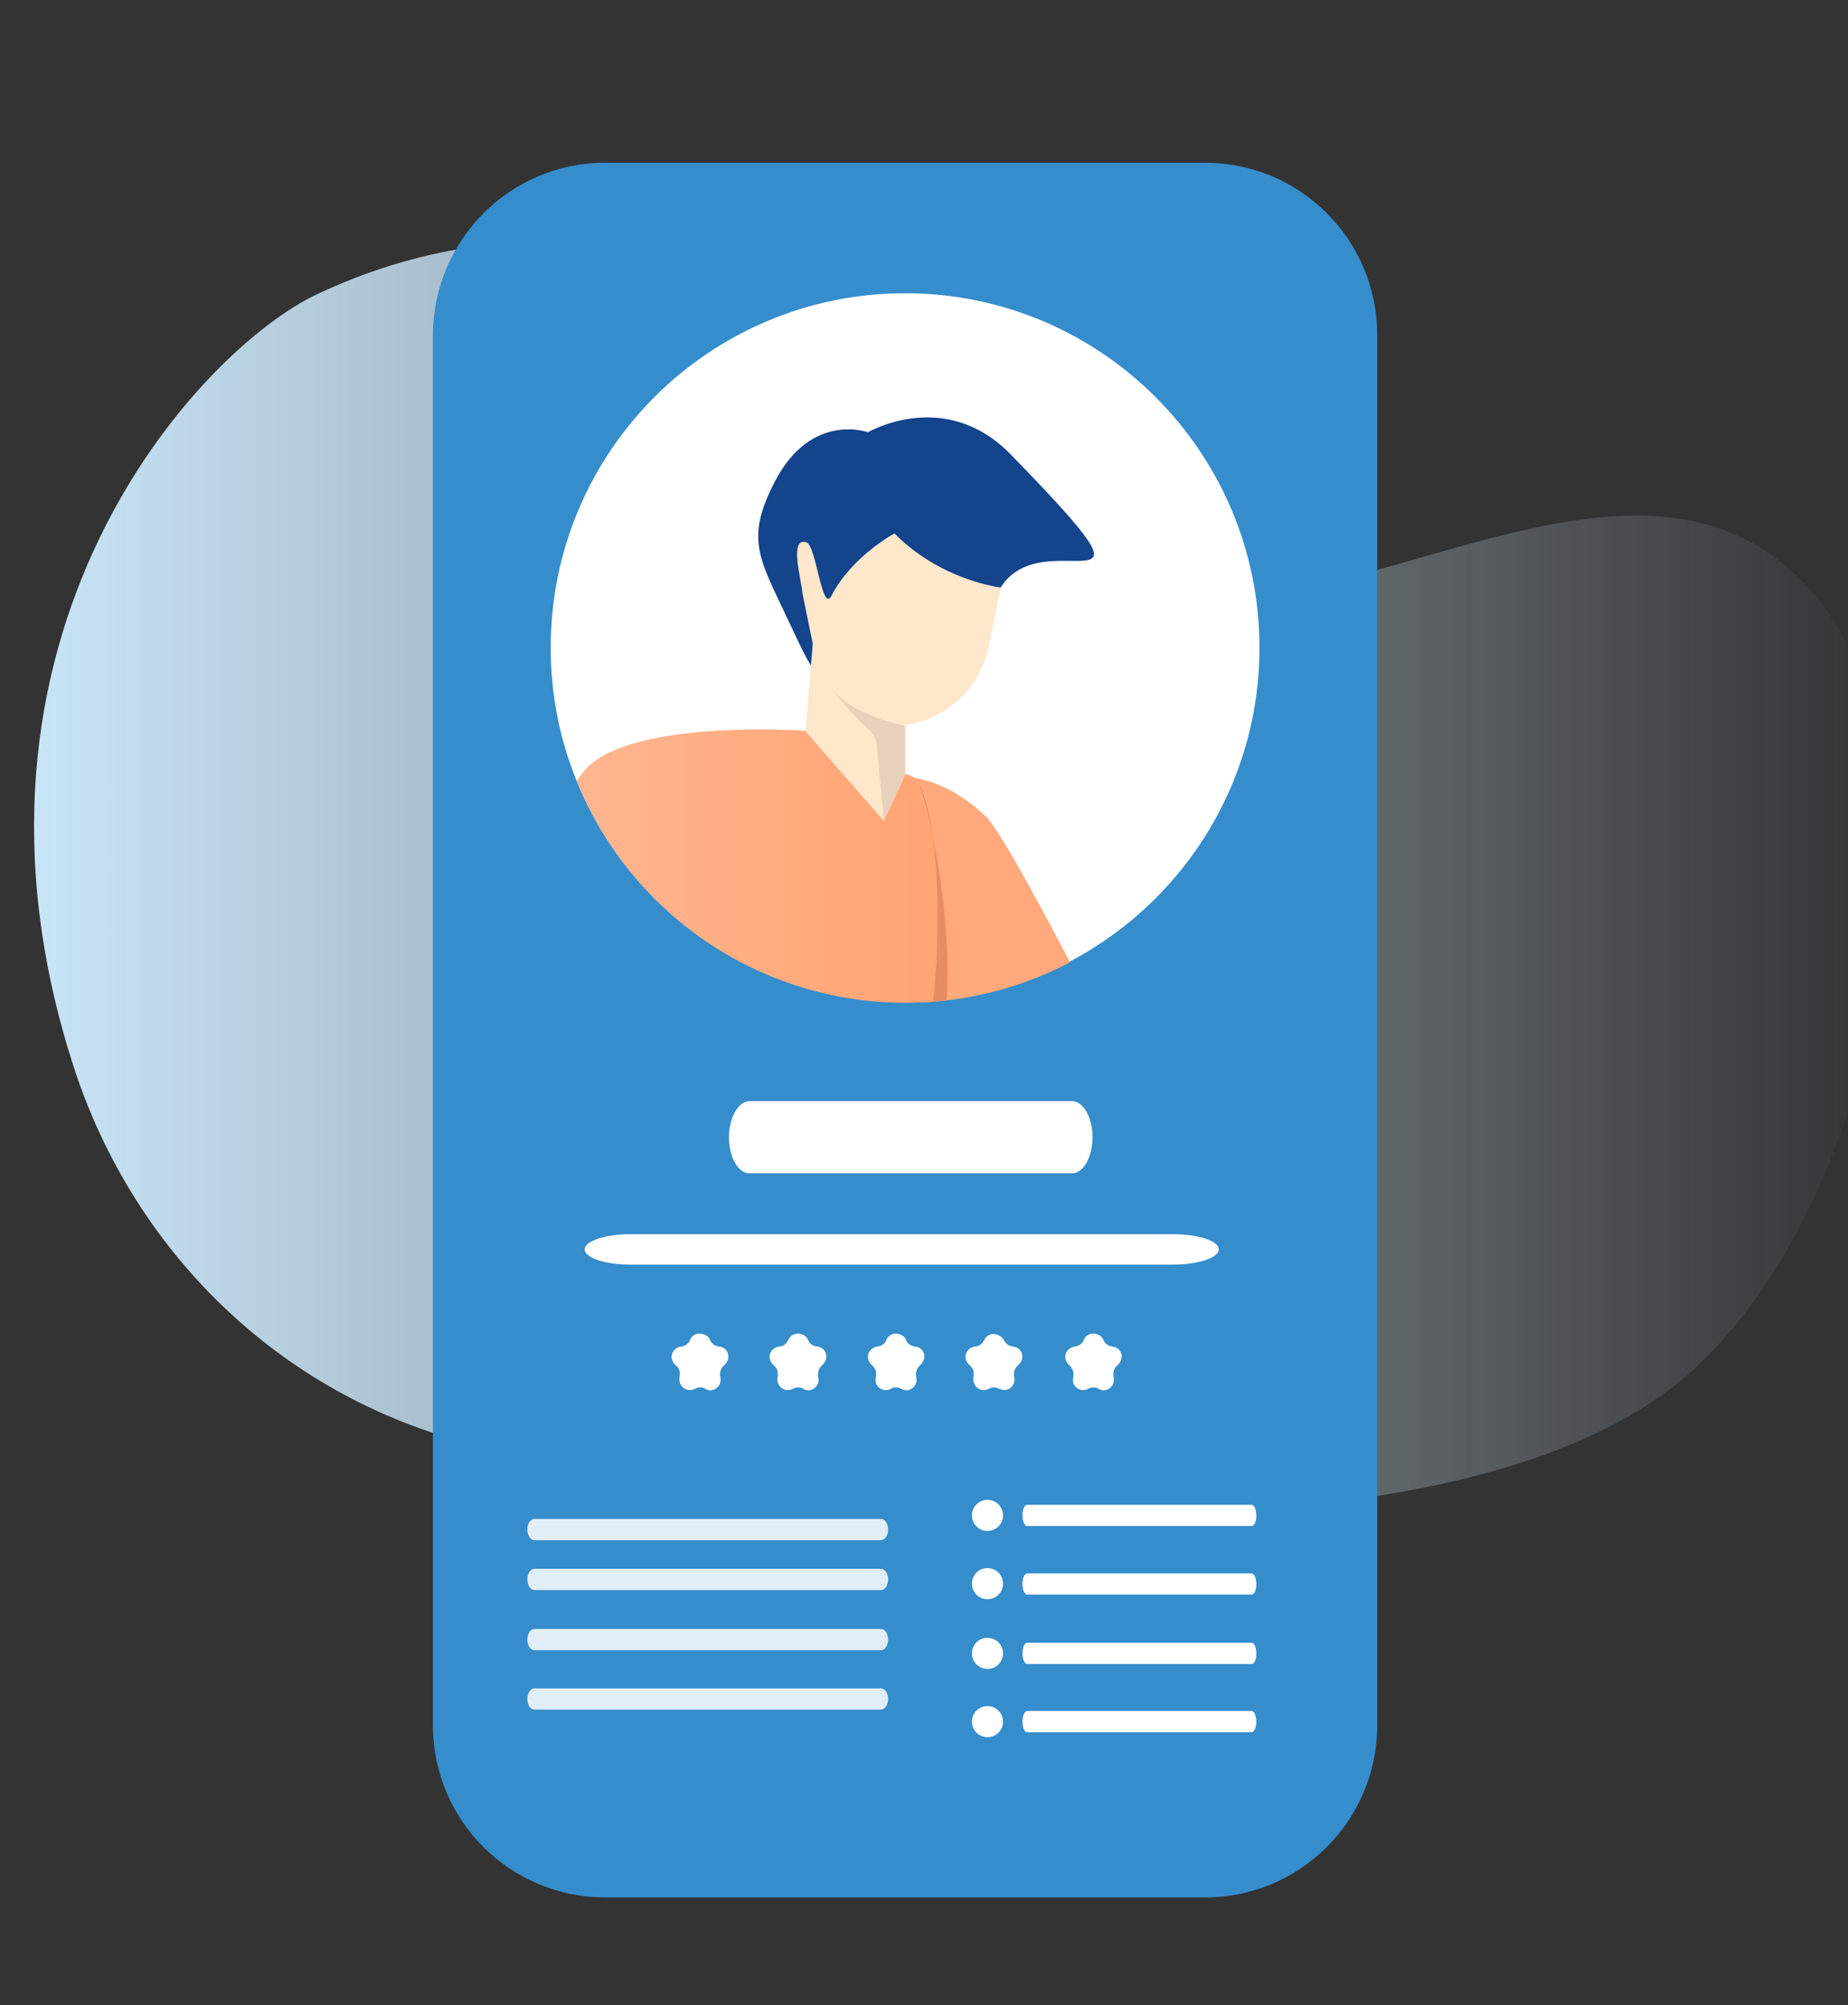
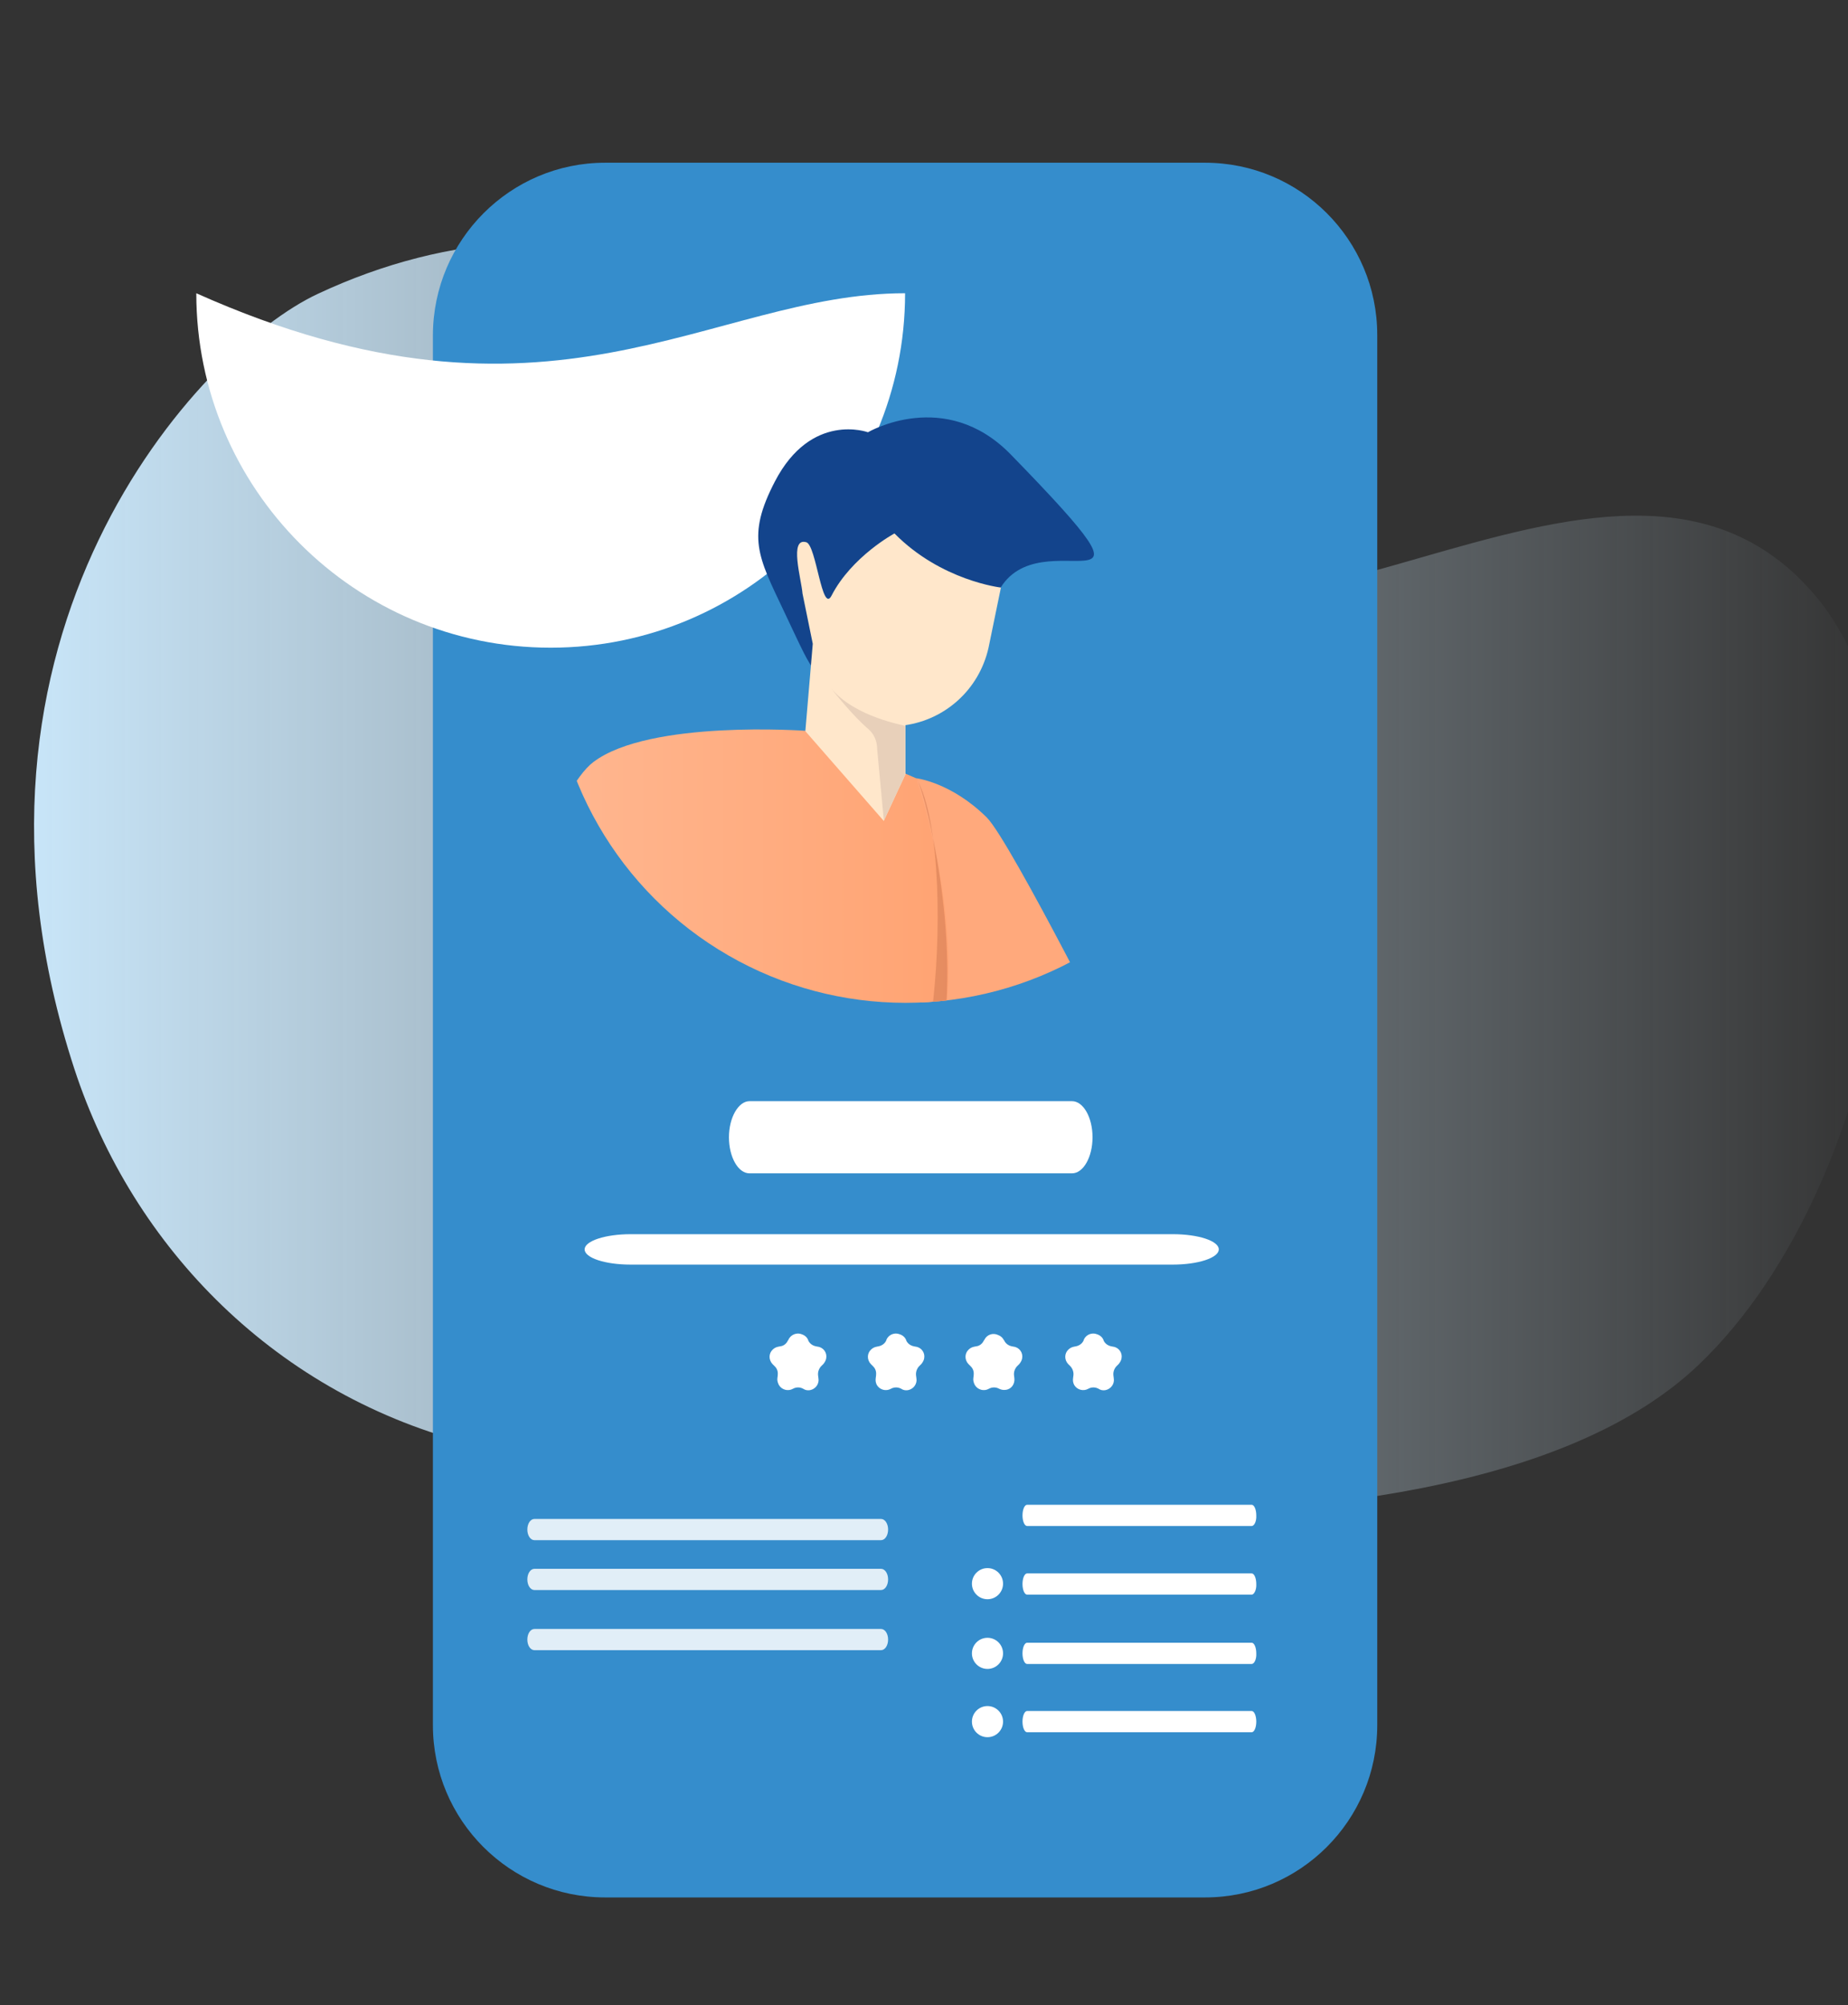
<svg xmlns="http://www.w3.org/2000/svg" xmlns:xlink="http://www.w3.org/1999/xlink" version="1.1" id="Layer_1" x="0px" y="0px" viewBox="0 0 522.5 566.9" style="enable-background:new 0 0 522.5 566.9;" xml:space="preserve">
  <rect x="0" y="0" width="522.5" height="566.9" fill="#333333" stroke="none" />
  <style type="text/css">
	.st0{fill:url(#SVGID_1_);}
	.st1{fill:#358DCC;}
	.st2{fill:#FFFFFF;}
	.st3{opacity:0.85;fill:#FFFFFF;enable-background:new    ;}
	.st4{fill:url(#SVGID_2_);}
	.st5{clip-path:url(#SVGID_4_);}
	.st6{fill:#13448C;}
	.st7{fill:#FFA97C;}
	.st8{opacity:0.5;fill:#CE7751;}
	.st9{fill:#FFB19E;}
	.st10{fill:#FFE7CB;}
	.st11{fill:#D8C2AD;}
	.st12{fill:#09326D;}
	.st13{fill:#1D54B5;}
	.st14{opacity:0.13;fill:#0E367C;}
	.st15{clip-path:url(#SVGID_6_);fill:#13448C;}
	.st16{clip-path:url(#SVGID_6_);fill:#FFA97C;}
	.st17{clip-path:url(#SVGID_6_);fill:url(#SVGID_7_);}
	.st18{opacity:0.5;clip-path:url(#SVGID_6_);fill:#CE7751;}
	.st19{clip-path:url(#SVGID_6_);fill:#FFE7CB;}
	.st20{clip-path:url(#SVGID_6_);fill:#E8D0BA;}
</style>
  <linearGradient id="SVGID_1_" gradientUnits="userSpaceOnUse" x1="9.624" y1="318.634" x2="534.28" y2="318.634" gradientTransform="matrix(1 0 0 -1 0 566.929)">
    <stop offset="0" style="stop-color:#C8E5F8" />
    <stop offset="1" style="stop-color:#D7EDFB;stop-opacity:0" />
  </linearGradient>
  <path class="st0" d="M89.8,83.1c75.5-35.4,152.2-4.1,204.2,64.1s161.2-47.1,219.1,21c39.5,46.5,21.4,165.9-32.8,217.6  c-73.6,70.3-297.6,34.6-346,22.7C78.4,394.7,37.6,352.9,21,302.1C-18.9,179.8,56.4,98.7,89.8,83.1z" />
  <path class="st1" d="M171.1,46h169.6c26.9,0,48.7,21.8,48.7,48.7v393c0,26.9-21.8,48.7-48.7,48.7H171.1c-26.9,0-48.7-21.8-48.7-48.7  v-393C122.5,67.8,144.3,46,171.1,46z" />
  <path class="st2" d="M331.6,357.5H178.3c-7.2,0-13-1.9-13-4.3s5.9-4.3,13-4.3h153.3c7.2,0,13,1.9,13,4.3S338.7,357.5,331.6,357.5z" />
  <path class="st2" d="M303.1,331.7h-91.2c-3.2,0-5.8-4.6-5.8-10.2c0-5.6,2.7-10.2,5.8-10.2h91.2c3.2,0,5.8,4.6,5.8,10.2  C308.9,327.1,306.3,331.7,303.1,331.7z" />
  <path class="st2" d="M353.9,431.4h-63.5c-0.7,0-1.3-1.3-1.3-3c0-1.7,0.6-3,1.3-3h63.5c0.7,0,1.3,1.3,1.3,3  C355.3,430.1,354.6,431.4,353.9,431.4z" />
  <path class="st2" d="M353.9,450.8h-63.5c-0.7,0-1.3-1.3-1.3-3c0-1.7,0.6-3,1.3-3h63.5c0.7,0,1.3,1.3,1.3,3  C355.3,449.4,354.6,450.8,353.9,450.8z" />
  <path class="st2" d="M353.9,470.4h-63.5c-0.7,0-1.3-1.3-1.3-3c0-1.7,0.6-3,1.3-3h63.5c0.7,0,1.3,1.3,1.3,3  C355.3,469.1,354.6,470.4,353.9,470.4z" />
  <path class="st2" d="M353.9,489.7h-63.5c-0.7,0-1.3-1.3-1.3-3s0.6-3,1.3-3h63.5c0.7,0,1.3,1.3,1.3,3S354.6,489.7,353.9,489.7z" />
-   <circle class="st2" cx="279.2" cy="428.4" r="4.4" />
  <circle class="st2" cx="279.2" cy="447.7" r="4.4" />
  <circle class="st2" cx="279.2" cy="467.4" r="4.4" />
  <circle class="st2" cx="279.2" cy="486.7" r="4.4" />
-   <path class="st2" d="M255.9,82.9L255.9,82.9c55.3,0,100.2,44.9,100.2,100.2l0,0c0,55.3-44.9,100.2-100.2,100.2l0,0  c-55.3,0-100.2-44.9-100.2-100.2l0,0C155.7,127.7,200.6,82.9,255.9,82.9z" />
-   <path class="st2" d="M200.8,378.8v0.1c0.4,0.9,1.2,1.5,2.2,1.7l0.5,0.1c1.6,0.2,2.7,1.7,2.4,3.3c-0.1,0.6-0.4,1.1-0.8,1.6l-0.7,0.7  c-0.6,0.7-0.9,1.6-0.8,2.5l0.1,0.8c0.3,1.6-0.8,3.1-2.4,3.4c-0.7,0.1-1.3,0-1.9-0.4l0,0c-0.9-0.5-2-0.5-2.9,0l0,0  c-1.4,0.8-3.2,0.3-4-1.1c-0.3-0.6-0.5-1.3-0.4-1.9l0.1-0.8c0.1-0.9-0.1-1.8-0.8-2.5l-0.7-0.7c-1.1-1.2-1.1-3,0.1-4.1  c0.4-0.4,1-0.7,1.6-0.8l0.5-0.1c1-0.2,1.8-0.8,2.2-1.7v-0.1c0.6-1.5,2.3-2.2,3.8-1.6C199.9,377.5,200.5,378.1,200.8,378.8z" />
+   <path class="st2" d="M255.9,82.9L255.9,82.9l0,0c0,55.3-44.9,100.2-100.2,100.2l0,0  c-55.3,0-100.2-44.9-100.2-100.2l0,0C155.7,127.7,200.6,82.9,255.9,82.9z" />
  <path class="st2" d="M228.5,378.8v0.1c0.4,0.9,1.2,1.5,2.2,1.7l0.5,0.1c1.6,0.2,2.7,1.7,2.4,3.3c-0.1,0.6-0.4,1.1-0.8,1.6l-0.7,0.7  c-0.6,0.7-0.9,1.6-0.8,2.5l0.1,0.8c0.3,1.6-0.8,3.1-2.4,3.4c-0.7,0.1-1.3,0-1.9-0.4l0,0c-0.9-0.5-2-0.5-2.9,0l0,0  c-1.4,0.8-3.2,0.3-4-1.1c-0.3-0.6-0.5-1.3-0.4-1.9l0.1-0.8c0.1-0.9-0.1-1.8-0.8-2.5l-0.7-0.7c-1.1-1.2-1.1-3,0.1-4.1  c0.4-0.4,1-0.7,1.6-0.8l0.5-0.1c1-0.1,1.8-0.8,2.2-1.7l0.1-0.1c0.6-1.5,2.4-2.2,3.8-1.6C227.6,377.5,228.2,378.1,228.5,378.8z" />
  <path class="st2" d="M256.2,378.8v0.1c0.4,0.9,1.2,1.5,2.2,1.7l0.5,0.1c1.6,0.2,2.7,1.7,2.4,3.3c-0.1,0.6-0.4,1.1-0.8,1.6l-0.7,0.7  c-0.6,0.7-0.9,1.6-0.8,2.5l0.1,0.8c0.3,1.6-0.8,3.1-2.4,3.4c-0.7,0.1-1.3,0-1.9-0.4l0,0c-0.9-0.5-2-0.5-2.9,0l0,0  c-1.4,0.8-3.2,0.3-4-1.1c-0.3-0.6-0.4-1.2-0.3-1.9l0.1-0.8c0.1-0.9-0.1-1.8-0.8-2.5l-0.7-0.7c-1.1-1.2-1.1-3,0.1-4.1  c0.4-0.4,1-0.7,1.6-0.8l0.5-0.1c1-0.2,1.8-0.8,2.2-1.7v-0.1c0.6-1.5,2.3-2.2,3.8-1.6C255.3,377.5,255.9,378.1,256.2,378.8z" />
  <path class="st2" d="M283.8,378.8l0.1,0.1c0.4,0.9,1.2,1.5,2.2,1.7l0.5,0.1c1.6,0.2,2.7,1.7,2.4,3.3c-0.1,0.6-0.4,1.1-0.8,1.6  l-0.7,0.7c-0.6,0.7-0.9,1.6-0.8,2.5l0.1,0.8c0.2,1.6-0.8,3.1-2.4,3.3c-0.7,0.1-1.3,0-1.9-0.3l0,0c-0.9-0.5-2-0.5-2.9,0l0,0  c-1.4,0.8-3.2,0.3-4-1.1c-0.3-0.6-0.5-1.3-0.4-1.9l0.1-0.8c0.1-0.9-0.1-1.8-0.8-2.5l-0.7-0.7c-1.1-1.2-1.1-3,0.1-4.1  c0.4-0.4,1-0.7,1.6-0.8l0.5-0.1c1-0.1,1.8-0.8,2.2-1.7l0.1-0.1c0.7-1.5,2.4-2.1,3.9-1.4C283,377.7,283.5,378.2,283.8,378.8z" />
  <path class="st2" d="M312,378.8v0.1c0.4,0.9,1.2,1.5,2.2,1.7l0.5,0.1c1.6,0.2,2.7,1.7,2.4,3.3c-0.1,0.6-0.4,1.1-0.8,1.6l-0.7,0.7  c-0.6,0.7-0.9,1.6-0.8,2.5l0.1,0.8c0.3,1.6-0.8,3.1-2.4,3.4c-0.7,0.1-1.3,0-1.9-0.4l0,0c-0.9-0.5-2-0.5-2.9,0l0,0  c-1.4,0.8-3.2,0.3-4-1.1c-0.3-0.6-0.4-1.2-0.3-1.9l0.1-0.8c0.1-0.9-0.2-1.8-0.8-2.5l-0.7-0.7c-1.1-1.2-1.1-3,0.1-4.1  c0.4-0.4,1-0.7,1.6-0.8l0.5-0.1c1-0.2,1.8-0.8,2.2-1.7v-0.1c0.6-1.5,2.3-2.2,3.8-1.6C311.1,377.5,311.7,378.1,312,378.8z" />
  <path class="st3" d="M249.1,435.4h-98c-1.1,0-2-1.3-2-3s0.9-3,2-3h98c1.1,0,2,1.3,2,3S250.2,435.4,249.1,435.4z" />
  <path class="st3" d="M249.1,449.5h-98c-1.1,0-2-1.3-2-3s0.9-3,2-3h98c1.1,0,2,1.3,2,3S250.2,449.5,249.1,449.5z" />
  <path class="st3" d="M249.1,466.5h-98c-1.1,0-2-1.3-2-3s0.9-3,2-3h98c1.1,0,2,1.3,2,3S250.2,466.5,249.1,466.5z" />
-   <path class="st3" d="M249.1,483.3h-98c-1.1,0-2-1.3-2-3s0.9-3,2-3h98c1.1,0,2,1.3,2,3S250.2,483.3,249.1,483.3z" />
  <g>
    <defs>
      <circle id="SVGID_5_" cx="256" cy="183.3" r="100.2" />
    </defs>
    <clipPath id="SVGID_2_">
      <use xlink:href="#SVGID_5_" style="overflow:visible;" />
    </clipPath>
    <path style="clip-path:url(#SVGID_2_);fill:#13448C;" d="M221.7,172.9c-7.4-15.6-10.7-21.2-2.6-36.8c10.3-19.8,26.3-13.9,26.3-13.9   s21.8-12.8,40.4,6.3c49,50.3,8,16.7-3.5,38.7c-5.8,11.1-23.8,41.2-36.9,33C228.6,189.7,231.4,193.3,221.7,172.9z" />
    <path style="clip-path:url(#SVGID_2_);fill:#FFA97C;" d="M259,220c0,0,9.9,1.1,20,11.1c6.8,6.8,39.9,72.8,39.9,72.8   s27.8,58.7,8.1,59c-18.6,0.3-77.5-97.3-77.5-97.3L259,220z" />
    <linearGradient id="SVGID_4_" gradientUnits="userSpaceOnUse" x1="127.979" y1="289.849" x2="292.139" y2="289.849">
      <stop offset="0" style="stop-color:#FFBC98" />
      <stop offset="1" style="stop-color:#FF9F6C" />
    </linearGradient>
    <path style="clip-path:url(#SVGID_2_);fill:url(#SVGID_4_);" d="M176.5,258.4l-0.3,74.5l116,9.5l-0.5,20.9c0,0-133.7,0.6-158.9,0.3   c-16.8-0.2,14.8-133,35-148.2c15.9-12,60-8.8,60-8.8L259,220c0,0,13.2,37.6,7.9,70c-5.1,31.4,11.5,78.7,11.5,78.7l-74.1,4.4   l-30.6,0.4L176.5,258.4z" />
    <path style="opacity:0.5;clip-path:url(#SVGID_2_);fill:#CE7751;" d="M270.8,341l-5.2-1.2c-4-17.4-4.2-38.9-2.2-53.3   c2.8-20.9,2.7-54.3-4.3-66.5h0c1.7,1.7,11.5,38.2,8,69.1C265,307.8,267.1,326.9,270.8,341z" />
    <path style="clip-path:url(#SVGID_2_);fill:#FFE7CB;" d="M226.9,167.8l2.9,14.2l-2.1,24.7l22.2,25.4l0.1-0.3l6-12.9v-13.9   c11.1-1.6,20.8-9.9,23.5-21.9l3.5-17c0,0-16.9-1.9-30.1-15.3c0,0-12.1,6.5-17.8,17.6c-2.7,5.2-4.3-14.2-7.1-15.1   C223,151.8,226.6,163.8,226.9,167.8z" />
    <path style="clip-path:url(#SVGID_2_);fill:#E8D0BA;" d="M235,194.6c0.9,1.2,6.2,7.8,10.4,11.4c1.7,1.4,2.6,3.5,2.6,5.7l1.9,20.3   l6-12.9v-13.8l-0.1-0.1C255.9,205,241.9,202.9,235,194.6z" />
-     <path style="opacity:0.5;clip-path:url(#SVGID_2_);fill:#CE7751;" d="M269.8,340.4l-91.3-7.6c-3.1-0.3-5.3-3.2-4.7-6.3   c3.4-17.1,13.1-66,13.7-64.6c0.7,1.8-9.2,57.6,2.5,63.3C197.9,329.1,269.8,340.4,269.8,340.4z" />
  </g>
</svg>